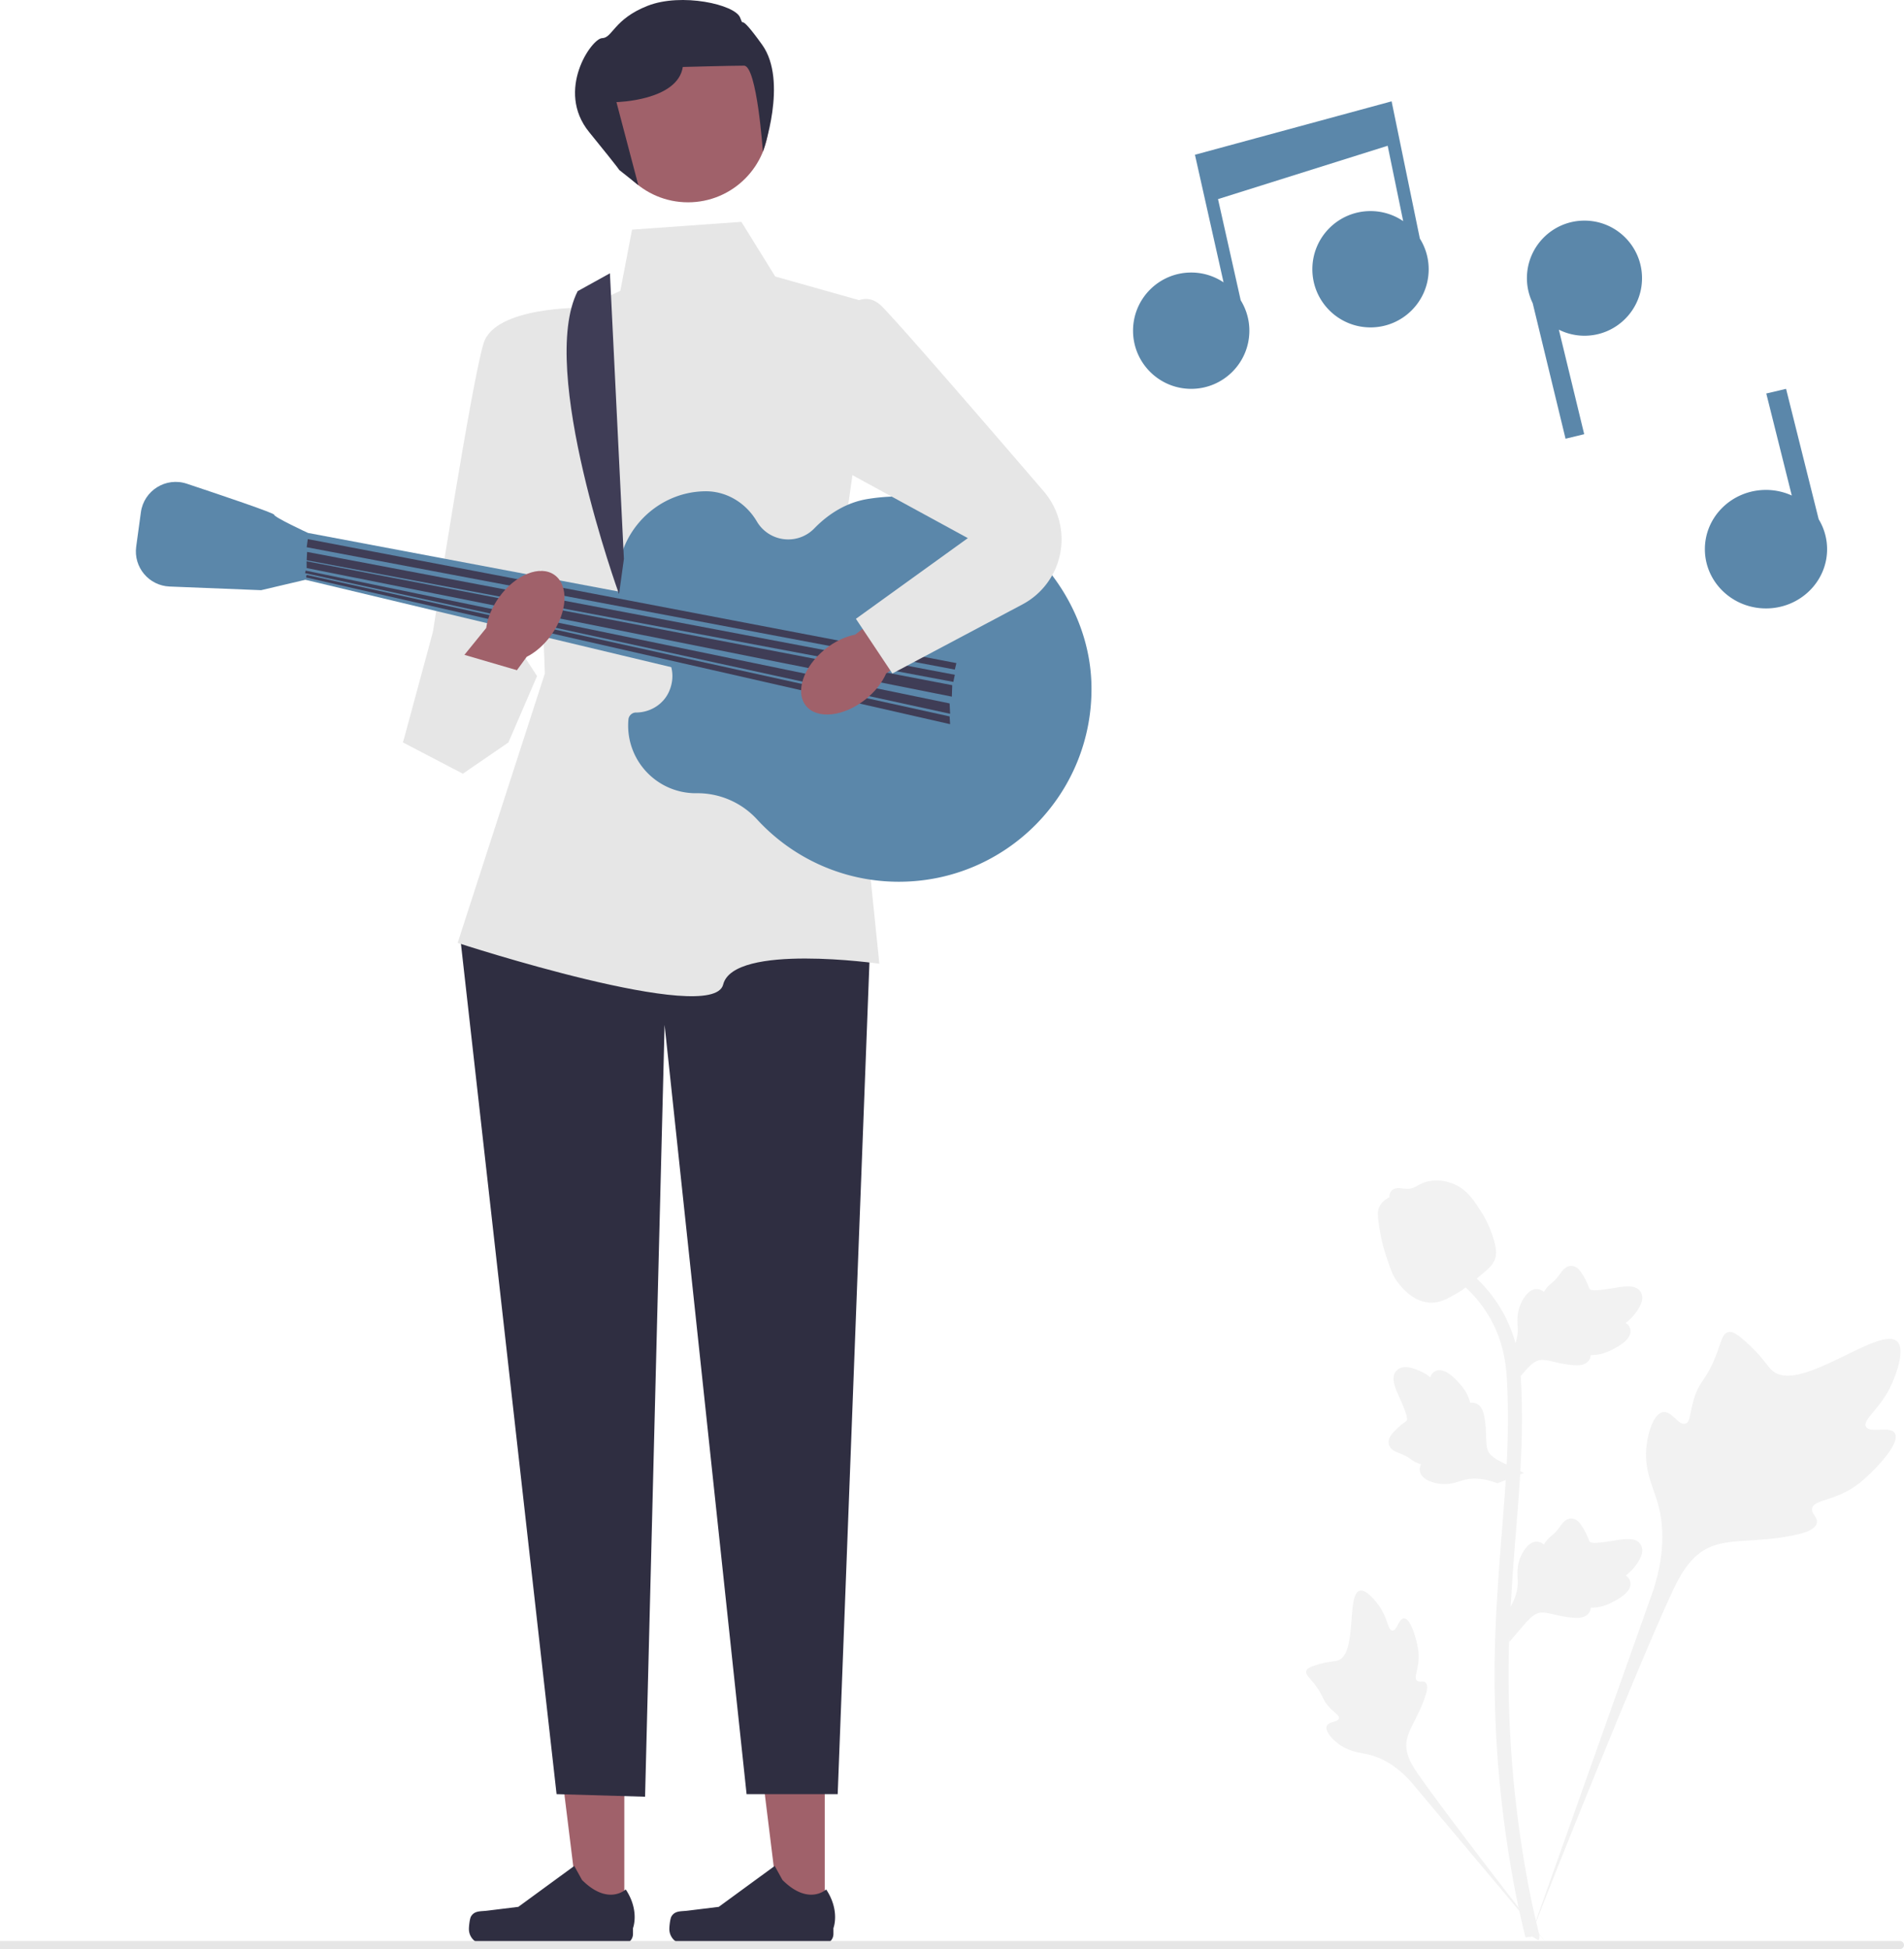
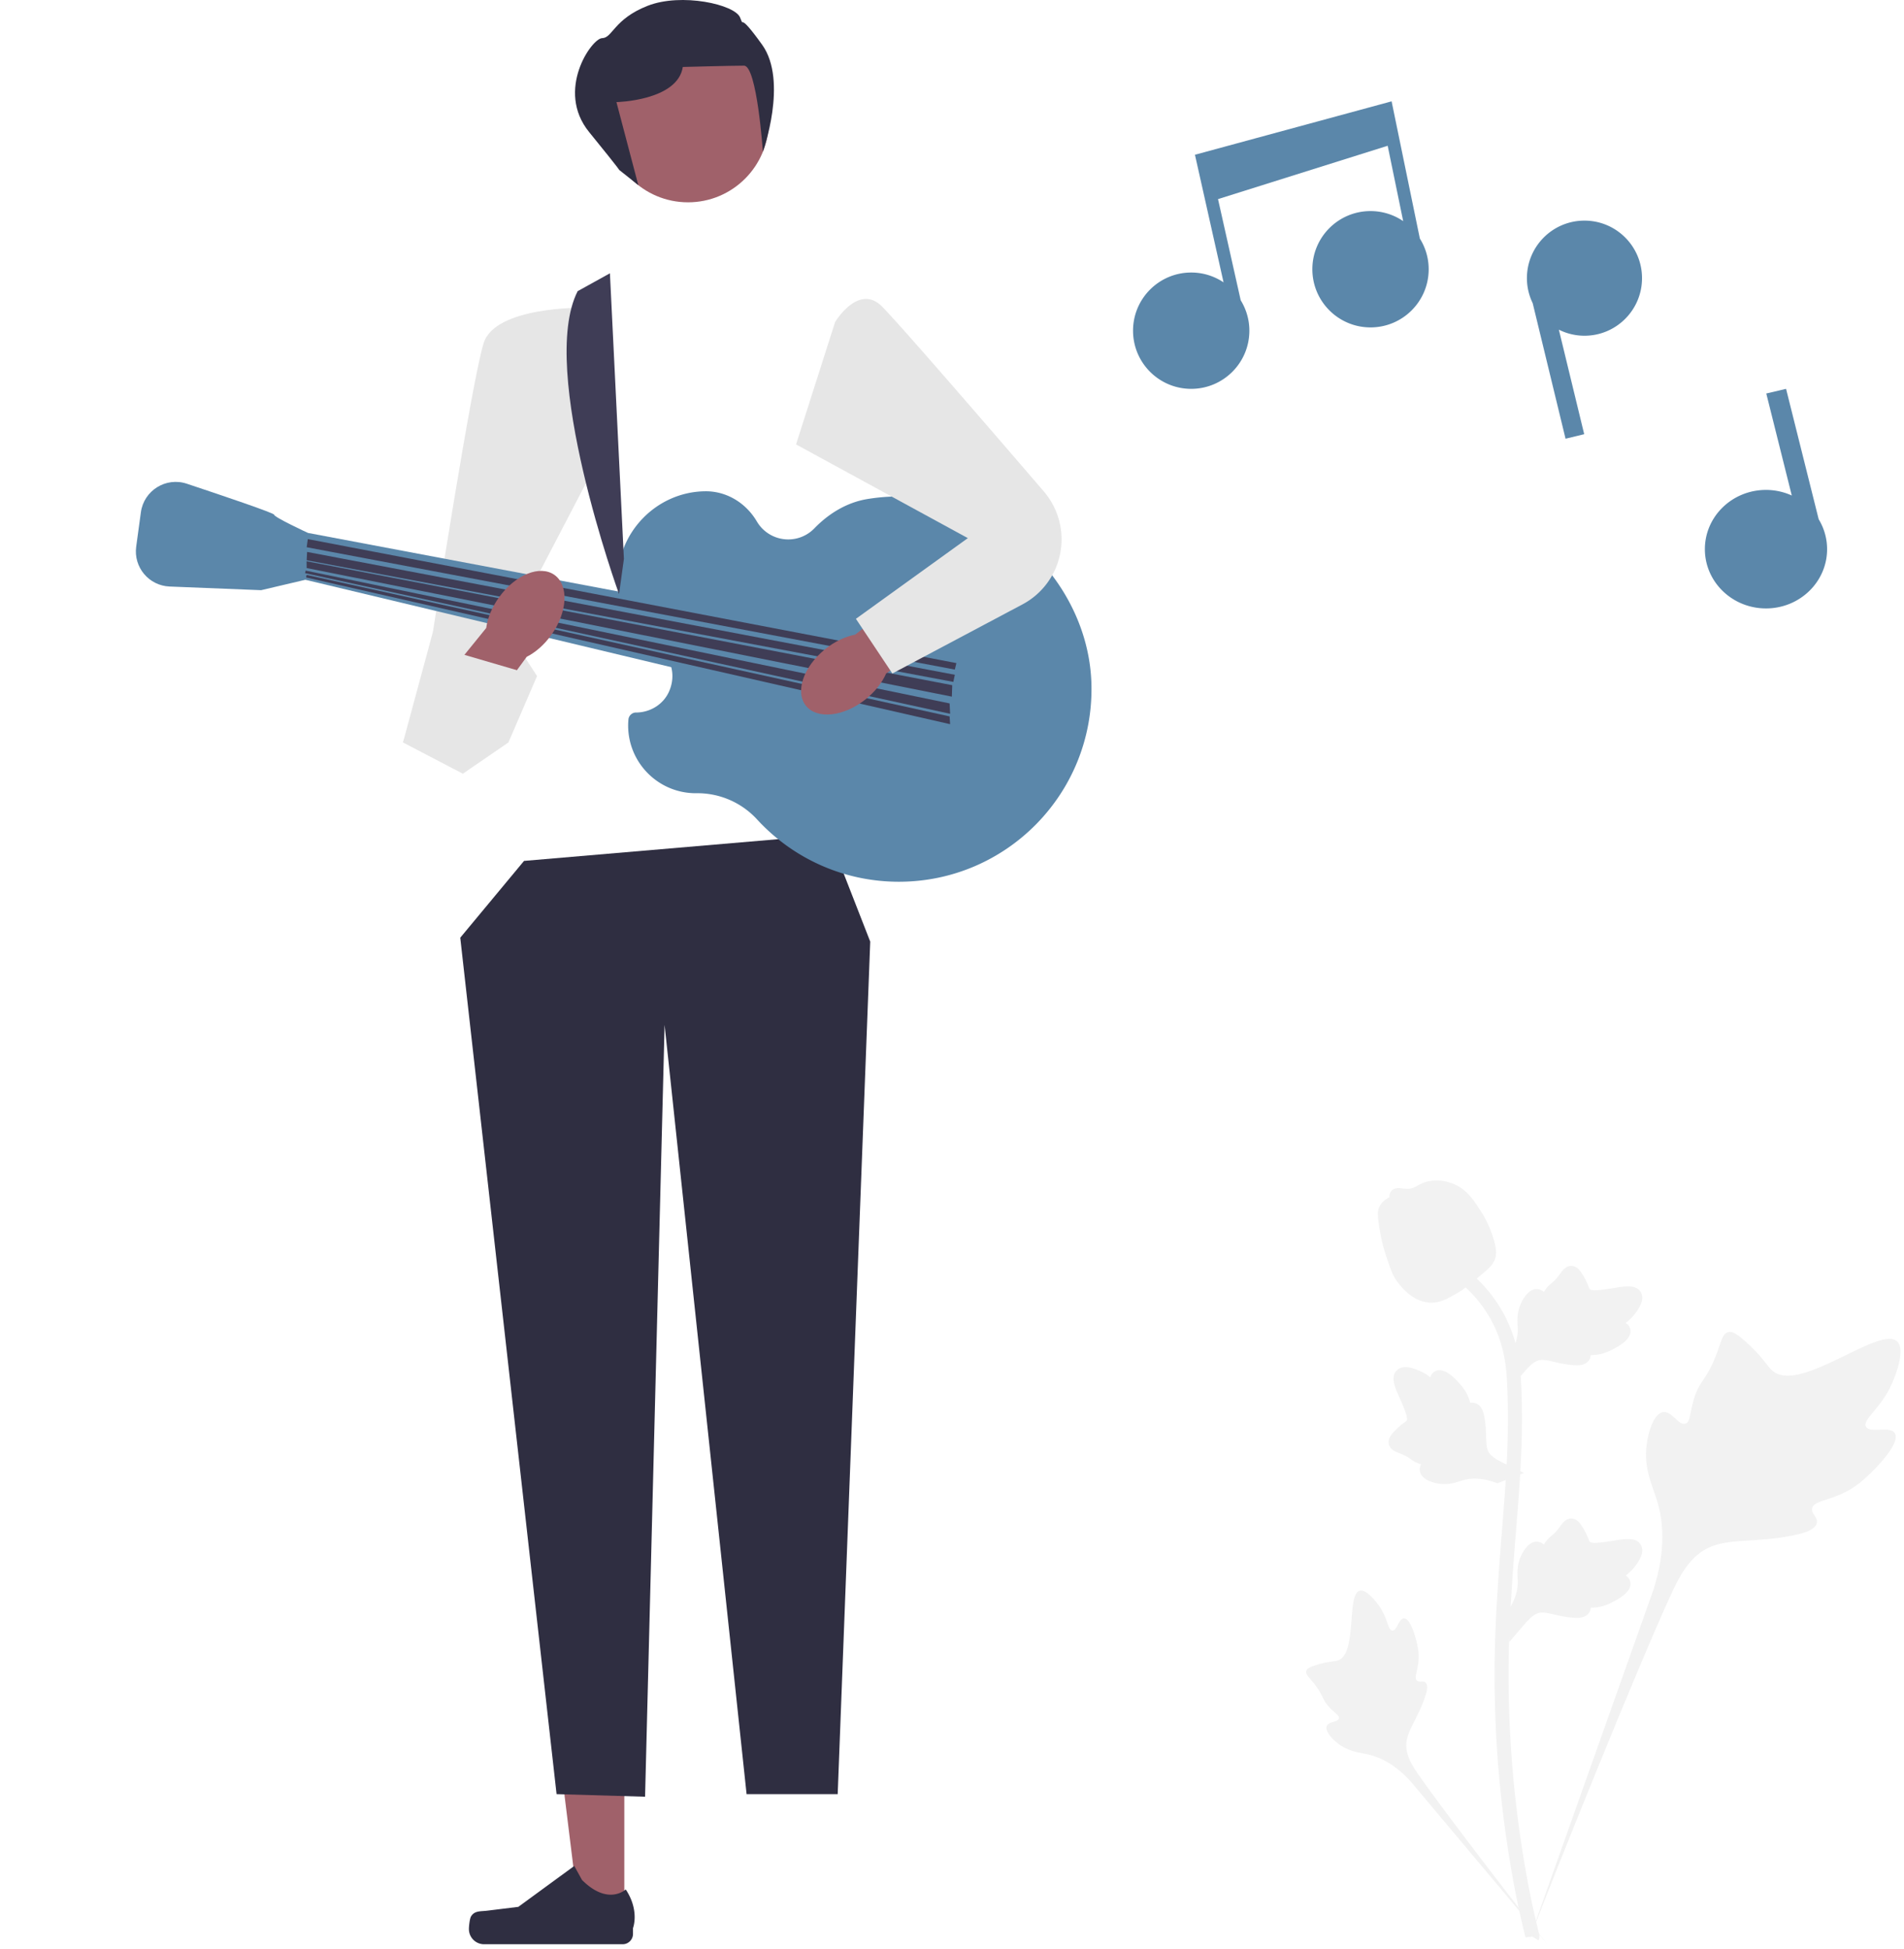
<svg xmlns="http://www.w3.org/2000/svg" width="397.725" height="407.127">
-   <path fill="#a0616a" d="m172.28 400.518-9.345-.001-4.445-36.044 13.791.001-.002 36.044z" />
-   <path fill="#2f2e41" d="M140.264 400.306c-.291.49-.445 2.071-.445 2.641a3.172 3.172 0 0 0 3.172 3.172h28.939a2.164 2.164 0 0 0 2.164-2.164v-1.205s1.431-3.62-1.516-8.084c0 0-3.663 3.495-9.137-1.979l-1.614-2.924-11.685 8.545-6.476.797c-1.417.175-2.673-.027-3.402 1.2z" />
  <path fill="#a0616a" d="m130.411 400.518-9.344-.001-4.446-36.044 13.792.001-.002 36.044z" />
  <path fill="#2f2e41" d="M98.396 400.306c-.291.49-.445 2.071-.445 2.641a3.172 3.172 0 0 0 3.172 3.172h28.939a2.164 2.164 0 0 0 2.163-2.164v-1.205s1.432-3.62-1.515-8.084c0 0-3.664 3.495-9.137-1.979l-1.615-2.924-11.684 8.545-6.476.797c-1.417.175-2.673-.027-3.402 1.2zm74.686-225.915 8.7 22.294-6.797 178.076h-19.031l-17.128-160.676-4.078 161.22-18.487-.544-20.119-178.892 13.322-16.04 63.618-5.438z" />
-   <path fill="#e6e6e6" d="m132.03 47.97 22.836-1.63 7.07 11.418 21.205 5.981-7.884 55.19 8.428 82.378s-30.45-4.35-32.625 4.35-55.462-8.7-55.462-8.7l18.216-56.278-1.632-44.043-4.893-25.556 22.293-10.331 2.447-12.778z" />
  <path fill="#e6e6e6" d="M121.698 64.283s-18.198-.272-20.654 7.34-10.611 60.356-10.611 60.356l-6.253 23.11 28.002-13.866-5.98-9.229 19.574-37.533-4.078-30.178z" />
  <path fill="#5b87aa" d="M132.831 148.835c3.01.003 5.806-1.73 6.976-4.503.885-2.097.802-4.108.14-5.833.213-.088.424-.18.642-.258-.32-.13-.632-.277-.943-.423a7.608 7.608 0 0 0-5.637-4.11 18.408 18.408 0 0 1-4.97-12.527c-.04-9.982 8.056-18.32 18.035-18.559l.235-.004c4.469-.051 8.522 2.448 10.786 6.301a7.597 7.597 0 0 0 6.559 3.757 7.57 7.57 0 0 0 5.453-2.309c3.008-3.102 6.775-5.41 11.038-6.119a40.55 40.55 0 0 1 8.661-.493c20.293 1.01 37.751 18.994 38.185 39.307.482 22.625-17.713 41.117-40.228 41.117-11.715 0-22.256-5.01-29.607-13.002a16.92 16.92 0 0 0-12.805-5.486c-7.808 0-14.137-6.33-14.137-14.137 0-.433.021-.86.061-1.283.076-.79.763-1.437 1.556-1.436z" />
  <g fill="#f2f2f2">
    <path d="M395.817 299.392c-.988-1.665-5.261.118-6.047-1.394-.782-1.506 3.188-3.8 5.456-9.042.409-.945 2.986-6.903 1.078-8.74-3.617-3.485-20.167 10.893-25.96 6.188-1.27-1.032-2.159-3.094-6.006-6.44-1.53-1.332-2.456-1.933-3.351-1.71-1.271.318-1.372 2.019-2.735 5.363-2.043 5.015-3.252 4.712-4.443 8.714-.884 2.97-.682 4.697-1.722 5.034-1.472.476-2.827-2.675-4.692-2.393-1.904.288-3.055 3.957-3.418 6.704-.682 5.154 1.21 8.555 2.26 12.132 1.14 3.886 1.817 9.797-.816 18.164L319.36 405.4c5.753-15.067 22.412-56.37 29.412-71.718 2.02-4.43 4.252-8.925 8.834-10.698 4.41-1.708 10.468-.688 18.19-2.549.903-.217 3.406-.854 3.72-2.326.261-1.217-1.211-1.896-.985-3.036.304-1.53 3.199-1.548 6.756-3.312 2.509-1.244 4.072-2.723 5.416-3.996.405-.383 6.428-6.155 5.114-8.372z" />
    <path d="M293.286 338.047c-1.103.004-1.46 2.616-2.429 2.565-.965-.05-.946-2.66-2.864-5.286-.346-.474-2.526-3.458-3.979-3.052-2.753.77-.472 13.042-4.452 14.527-.874.326-2.142.167-4.895 1.09-1.095.367-1.657.648-1.805 1.152-.211.715.594 1.255 1.843 2.889 1.872 2.45 1.374 2.956 2.995 4.695 1.202 1.29 2.108 1.69 1.973 2.298-.19.86-2.128.615-2.528 1.612-.408 1.018 1.06 2.641 2.304 3.612 2.333 1.822 4.549 1.874 6.607 2.391 2.236.562 5.332 1.935 8.68 5.642l28.518 33.977c-5.735-7.171-21.2-27.265-26.713-35.129-1.591-2.27-3.153-4.662-2.702-7.422.435-2.658 2.683-5.337 3.998-9.664.154-.505.563-1.918-.068-2.497-.523-.479-1.28.048-1.775-.392-.663-.59.163-2.017.324-4.272.113-1.59-.162-2.784-.399-3.81-.07-.31-1.166-4.932-2.633-4.926zm21.992 4.937-.664-5.93.304-.449c1.404-2.078 2.12-4.108 2.128-6.035.002-.306-.013-.612-.027-.924-.057-1.237-.129-2.774.673-4.566.45-1 1.712-3.313 3.61-3.027a2.15 2.15 0 0 1 1.19.582l.135-.212c.591-.902 1.06-1.288 1.51-1.66.347-.287.705-.582 1.266-1.28.246-.307.438-.576.6-.802.49-.684 1.132-1.5 2.263-1.486 1.208.058 1.84 1.057 2.26 1.718a14.29 14.29 0 0 1 1.312 2.594c.082.206.175.438.222.51.39.572 3.554.036 4.747-.158 2.678-.447 4.996-.833 5.95.856.685 1.208.176 2.805-1.556 4.875a9.68 9.68 0 0 1-1.623 1.518c.422.251.8.638.953 1.245.361 1.437-.874 2.877-3.67 4.286-.694.352-1.629.821-2.938 1.047-.617.106-1.173.132-1.648.146a1.95 1.95 0 0 1-.242.88c-.49.901-1.513 1.33-3.053 1.227-1.695-.088-3.09-.412-4.322-.695-1.075-.246-2-.455-2.728-.407-1.348.109-2.387 1.188-3.607 2.588l-3.045 3.559zm3.082-35.301-5.567 2.146-.512-.18c-2.367-.83-4.512-1.008-6.377-.528-.297.077-.59.168-.888.261-1.182.37-2.65.828-4.588.508-1.08-.182-3.638-.816-3.842-2.725a2.15 2.15 0 0 1 .26-1.3c-.078-.023-.155-.049-.24-.076-1.021-.343-1.514-.697-1.988-1.04-.365-.262-.741-.533-1.56-.899-.358-.16-.667-.277-.927-.376-.786-.302-1.738-.715-2.011-1.813-.251-1.183.555-2.048 1.088-2.622a14.29 14.29 0 0 1 2.176-1.927c.179-.131.38-.28.437-.344.455-.522-.866-3.447-1.356-4.551-1.112-2.478-2.073-4.621-.682-5.973.995-.969 2.67-.882 5.11.268.76.359 1.38.79 1.88 1.185.137-.472.415-.936.963-1.238 1.299-.713 3.005.116 5.077 2.463.516.583 1.207 1.368 1.758 2.577.26.57.425 1.1.56 1.557.268-.06.572-.073.911.01.997.247 1.672 1.127 1.963 2.643.344 1.662.385 3.094.423 4.356.034 1.103.067 2.051.299 2.742.447 1.277 1.754 2.009 3.418 2.833l4.214 2.043zm-3.082-17.467-.664-5.93.304-.449c1.404-2.078 2.12-4.108 2.128-6.034.002-.307-.013-.613-.027-.925-.057-1.237-.129-2.774.673-4.566.45-1 1.712-3.313 3.61-3.026a2.15 2.15 0 0 1 1.19.58l.135-.211c.591-.902 1.06-1.288 1.51-1.66.347-.287.705-.582 1.266-1.28.246-.307.438-.576.6-.802.49-.684 1.132-1.5 2.263-1.486 1.208.058 1.84 1.057 2.26 1.718a14.29 14.29 0 0 1 1.312 2.594c.082.206.175.438.222.51.39.572 3.554.037 4.747-.158 2.678-.447 4.996-.833 5.95.856.685 1.208.176 2.805-1.556 4.875a9.68 9.68 0 0 1-1.623 1.518c.422.252.8.638.953 1.245.361 1.437-.874 2.877-3.67 4.286-.694.352-1.629.821-2.938 1.047-.617.106-1.173.132-1.648.146a1.95 1.95 0 0 1-.242.88c-.49.901-1.513 1.33-3.053 1.228-1.695-.09-3.09-.413-4.322-.696-1.075-.246-2-.455-2.728-.407-1.348.11-2.387 1.188-3.607 2.588l-3.045 3.559z" />
    <path d="m321.345 405.302-1.243-.779-.3-1.434.3 1.434-1.448.166c-.023-.134-.102-.443-.22-.927-.65-2.651-2.626-10.719-4.275-23.424a238.827 238.827 0 0 1-1.937-27.105c-.134-9.133.298-16.047.644-21.603.262-4.192.58-8.182.892-12.07.83-10.386 1.613-20.197 1.03-31.059-.128-2.425-.399-7.472-3.347-12.843-1.71-3.114-4.067-5.88-7.004-8.216l1.826-2.296c3.242 2.582 5.849 5.645 7.748 9.104 3.27 5.954 3.565 11.454 3.706 14.096.593 11.054-.199 20.96-1.037 31.446-.31 3.873-.627 7.847-.888 12.02-.343 5.506-.771 12.36-.638 21.375a235.98 235.98 0 0 0 1.91 26.773c1.63 12.545 3.578 20.492 4.218 23.103.34 1.395.412 1.687.063 2.24z" />
    <path d="M299.06 272.1c-.12 0-.242-.003-.365-.012-2.496-.134-4.808-1.629-6.872-4.44-.968-1.323-1.463-2.831-2.45-5.84-.154-.464-.898-2.817-1.35-6.055-.297-2.116-.26-3 .16-3.782.465-.87 1.218-1.477 2.066-1.886a1.646 1.646 0 0 1 .114-.865c.5-1.222 1.828-1.062 2.547-.985.363.046.817.106 1.306.08.77-.037 1.184-.266 1.811-.61.6-.329 1.346-.738 2.452-.964 2.182-.455 4.01.163 4.612.366 3.17 1.057 4.734 3.521 6.543 6.376.36.572 1.6 2.656 2.416 5.514.59 2.06.507 2.977.33 3.658-.361 1.4-1.213 2.202-3.376 3.971-2.258 1.852-3.392 2.78-4.365 3.344-2.266 1.308-3.69 2.13-5.579 2.13z" />
  </g>
-   <path fill="#5b87aa" d="M199.725 136.873 64.333 111.317l-.544 9.787 134.305 32.081 1.631-16.312z" />
+   <path fill="#5b87aa" d="M199.725 136.873 64.333 111.317l-.544 9.787 134.305 32.081 1.631-16.312" />
  <path fill="#5b87aa" d="m65.964 112.948-1.631-1.631s-7.069-3.263-7.069-3.806c0-.34-10.438-3.876-18.247-6.474-4.362-1.45-8.968 1.42-9.589 5.974l-.978 7.177c-.585 4.291 2.652 8.154 6.98 8.327l19.116.764 9.243-2.175 2.175-8.156z" />
  <path fill="#3f3d56" d="m199.453 139.863.323-1.354-135.479-25.9-.236 1.698 135.392 25.556zm-.31 2.573.31-1.485L64.15 115.289l-.089 1.737 135.082 25.41zm-.31 3.082.077-2.392L64.044 117.24l.017 1.416 134.772 26.861zm-.362 3.58-.105-2.166-134.519-27.74-.116.532 134.74 29.374zm-.002 2.171-.103-1.618-134.317-29.56-.12.529 134.54 30.649zM120.67 60.816l6.737-3.73 2.922 59.668-1.019 7.34s-17.008-46.898-8.64-63.278z" />
  <circle cx="143.72" cy="25.405" r="16.856" fill="#a0616a" />
  <path fill="#2f2e41" d="m129.31 35.465 4.03 3.217-4.573-17.355s12.778-.272 13.865-7.34c0 0 10.06-.272 12.778-.272s3.946 17.99 3.946 17.99 5.298-14.728-.14-22.34-3.534-2.99-4.621-5.71-12.235-5.219-19.303-2.446c-7.07 2.772-7.34 6.724-9.516 6.76s-9.787 10.911-2.719 19.611 6.253 7.885 6.253 7.885z" />
  <path fill="#a0616a" d="M180.807 146.078c1.998-1.594 3.47-3.508 4.3-5.399l19.992-13.984-6.933-9.318-19.533 15.189c-2.029.389-4.22 1.4-6.219 2.994-4.564 3.641-6.385 8.948-4.068 11.853 2.318 2.904 7.896 2.307 12.46-1.335zm-76.593-21.272c-1.482 2.082-2.372 4.327-2.65 6.373L86.19 150.122l9.228 7.053L110.02 137.2c1.843-.932 3.673-2.507 5.156-4.59 3.386-4.756 3.678-10.359.65-12.514-3.026-2.155-8.225-.046-11.612 4.71z" />
  <path fill="#e6e6e6" d="M174.441 67.274s4.894-8.157 9.788-3.263c3.872 3.873 25.108 28.513 33.804 38.63a15.38 15.38 0 0 1-4.453 23.607l-27.176 14.431-7.613-11.419 23.381-16.856-35.887-19.574 8.156-25.556zm-85.933 75.162-4.328 12.652 12.506 6.525 9.515-6.525 5.981-13.865-17.671-5.166" />
  <path fill="#5b87aa" d="m290.69 21.167-41.078 11.159 5.977 26.655a12.09 12.09 0 0 0-6.76-2.055c-6.709 0-12.148 5.44-12.148 12.149s5.44 12.148 12.148 12.148 12.149-5.44 12.149-12.148c0-2.332-.669-4.503-1.808-6.353l-4.739-21.133 35.438-11.142 3.241 15.742a12.09 12.09 0 0 0-6.823-2.098c-6.71 0-12.149 5.439-12.149 12.148s5.44 12.149 12.149 12.149 12.148-5.44 12.148-12.149c0-2.357-.682-4.55-1.844-6.412l-5.9-28.66zm40.288 24.917c-6.64 0-12.022 5.383-12.022 12.022 0 1.877.442 3.647 1.21 5.23l6.86 28.304 3.896-.945-5.294-21.834a11.953 11.953 0 0 0 5.35 1.268c6.64 0 12.022-5.383 12.022-12.023s-5.382-12.022-12.022-12.022zm48.925 62.382-6.812-27.243-4.135.972 5.328 21.309a13.026 13.026 0 0 0-5.388-1.168c-7.05 0-12.765 5.54-12.765 12.376s5.715 12.376 12.765 12.376 12.764-5.541 12.764-12.376a12.02 12.02 0 0 0-1.757-6.246z" />
-   <path fill="#e6e6e6" d="M397.725 406.287a.84.84 0 0 1-.84.84H0v-1.68h396.885a.84.84 0 0 1 .84.84z" />
</svg>